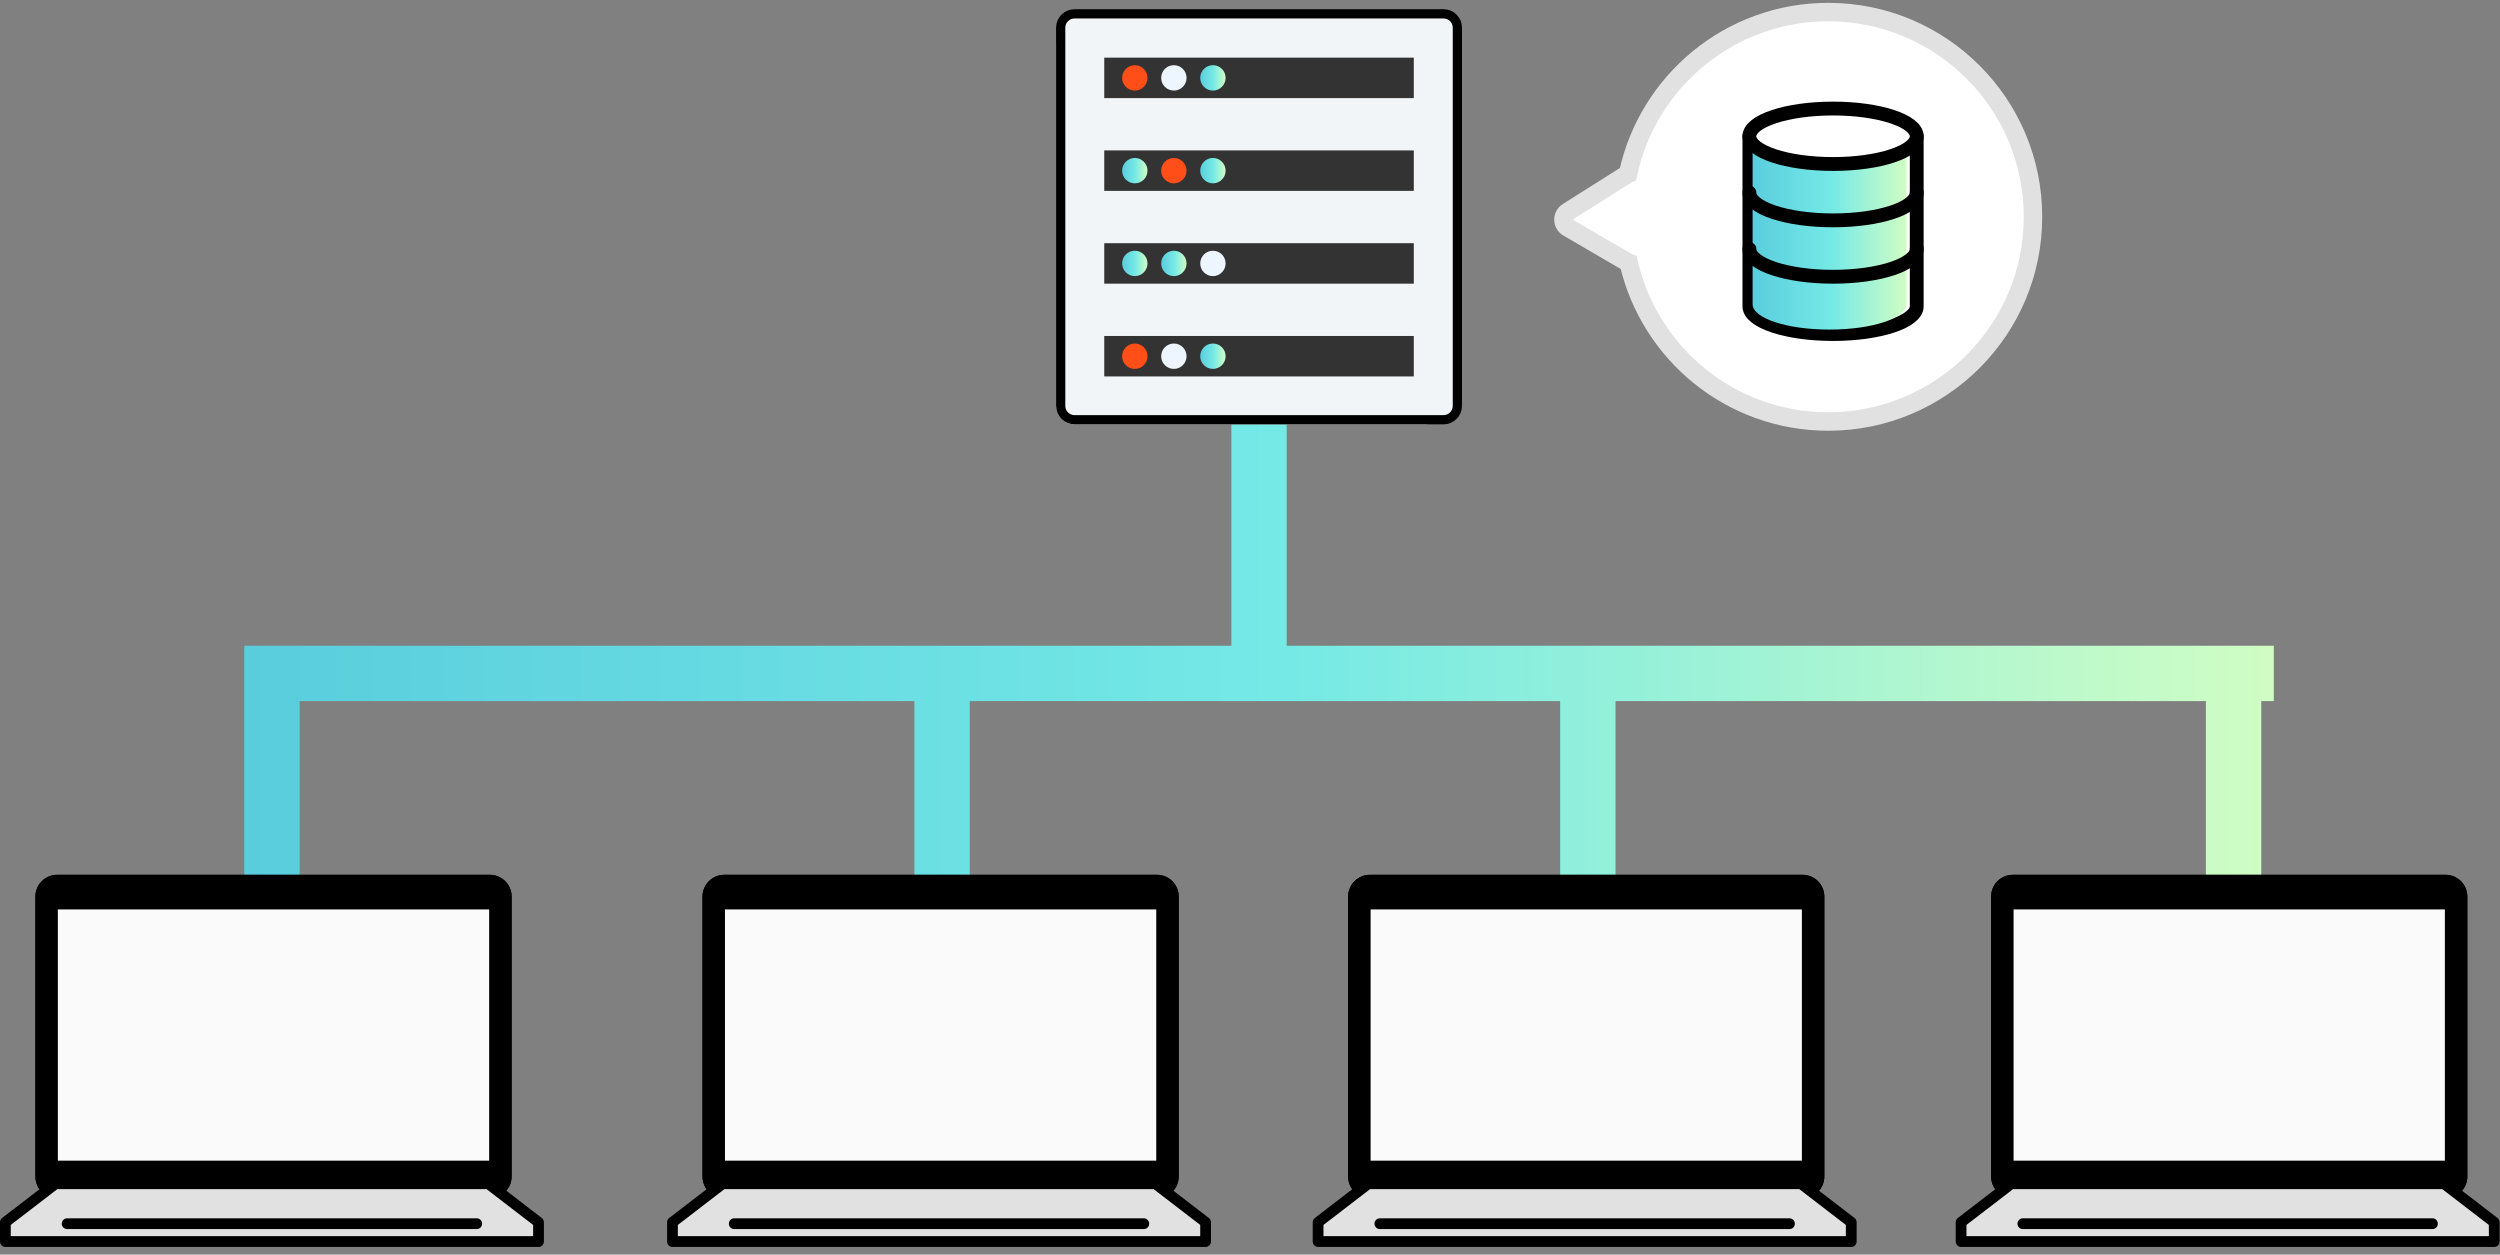
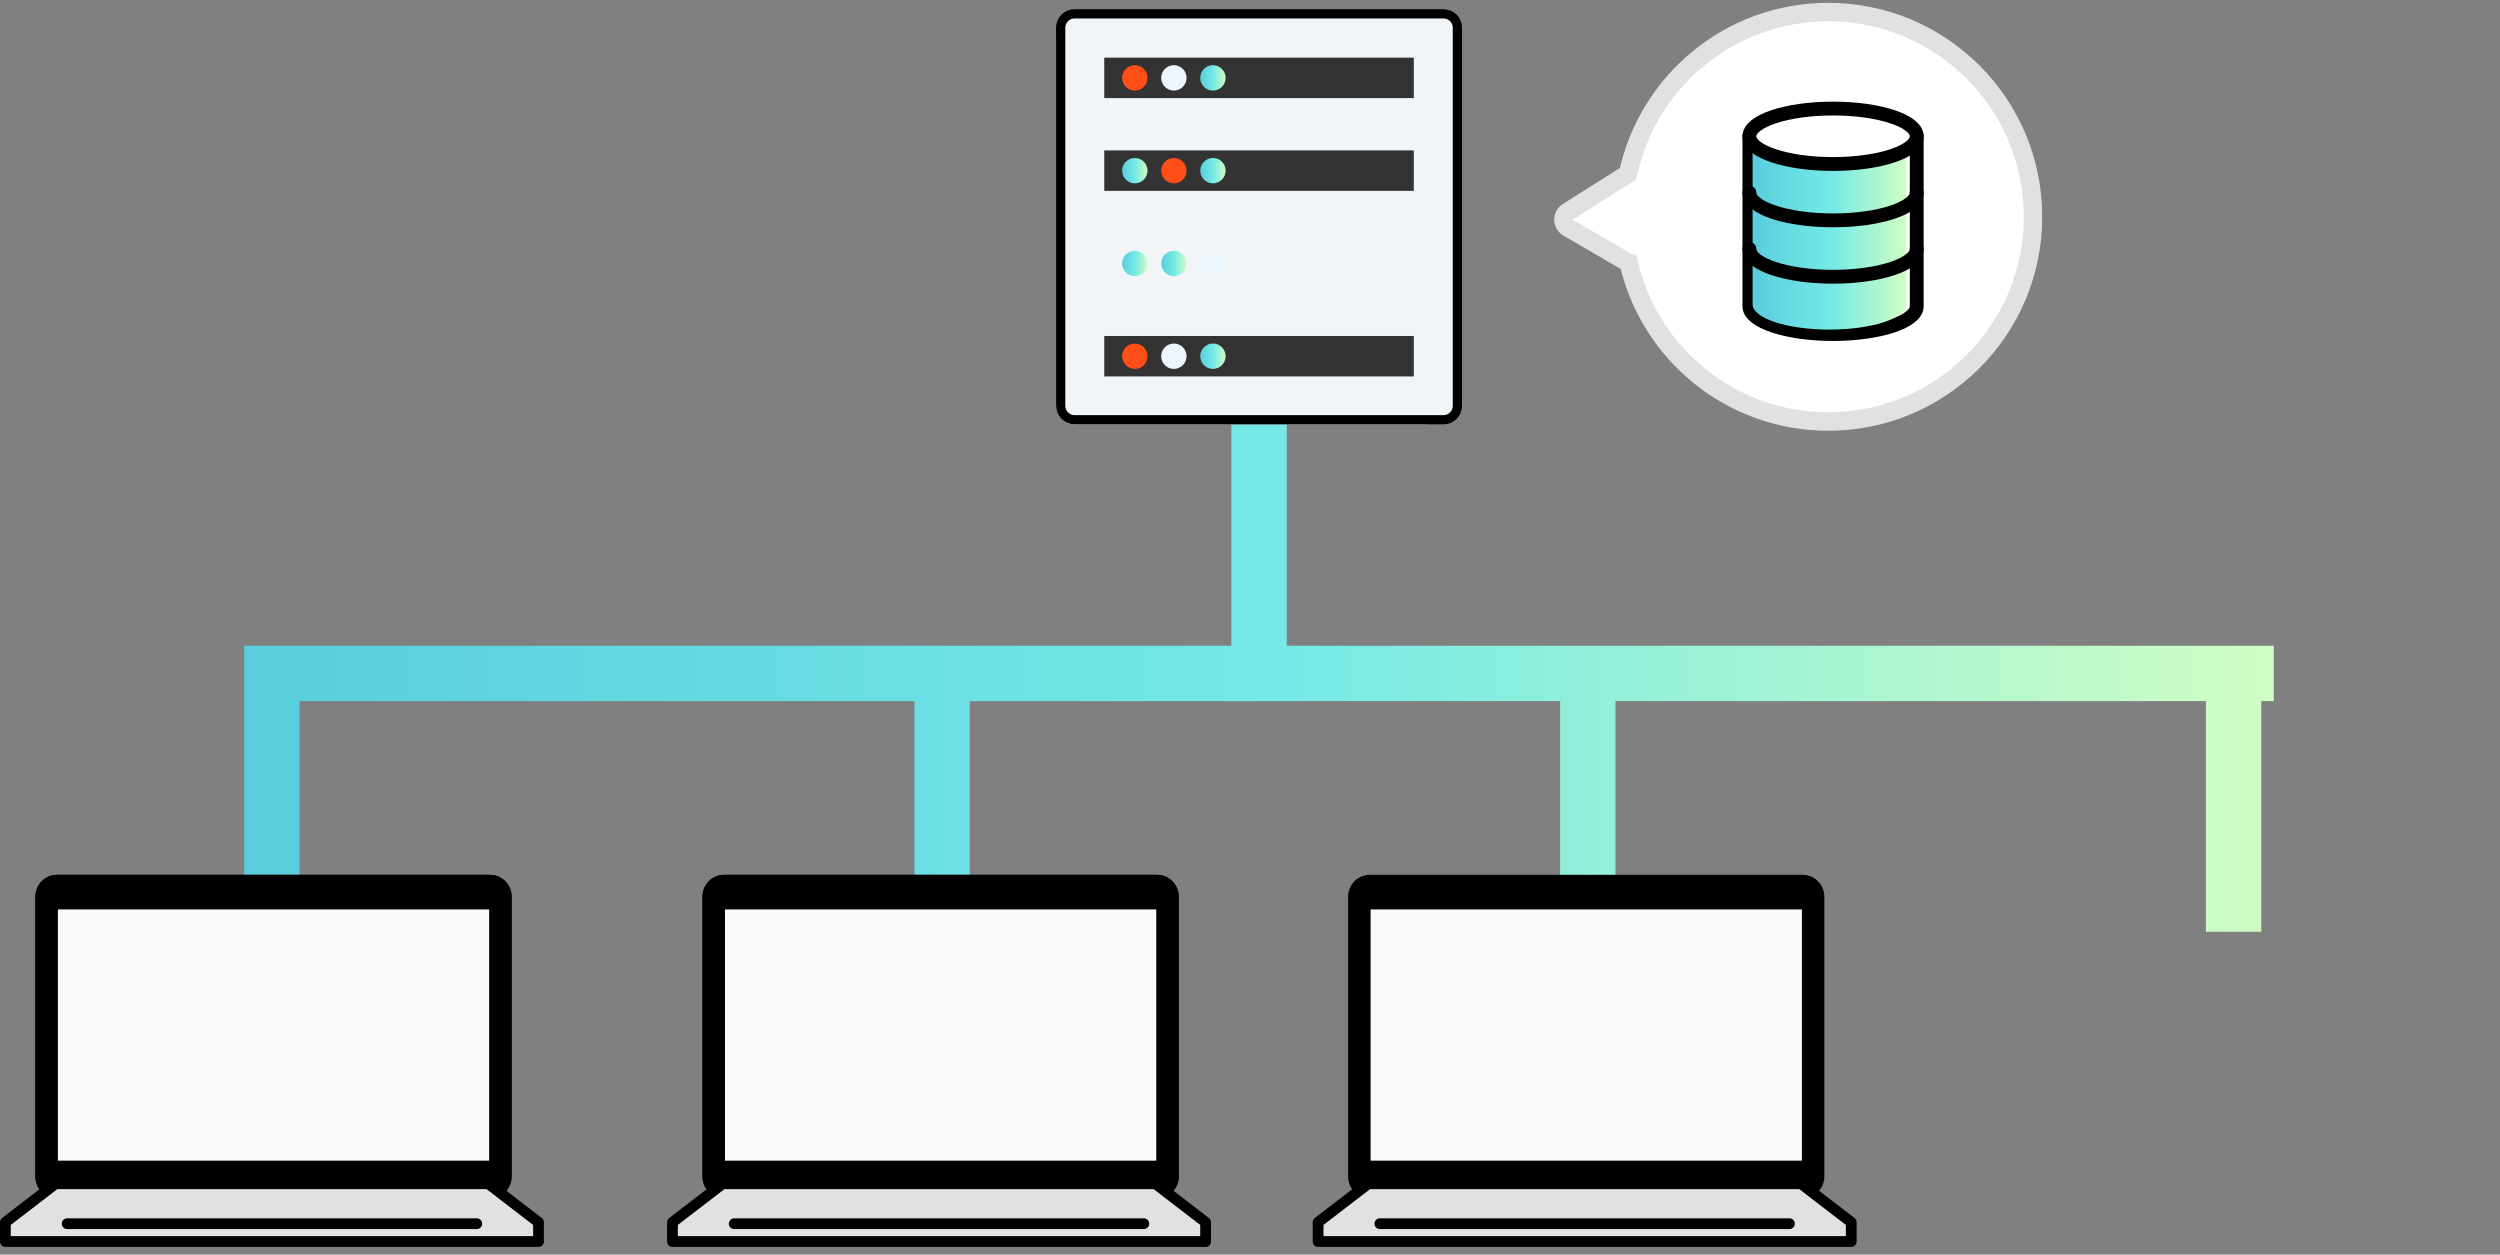
<svg xmlns="http://www.w3.org/2000/svg" width="271" height="136" viewBox="0 0 271 136" fill="none">
  <rect x="0" y="0" width="271" height="136" fill="#808080" stroke="none" />
  <path fill-rule="evenodd" clip-rule="evenodd" d="M133.479 46V70H105.121H99.121H32.478H26.479V76V101H32.478V76H99.121V101H105.121V76H169.121V101H175.121V76H239.121V101H245.121V76H246.479V70H245.121H239.121H175.121H169.121H139.479V46H133.479Z" fill="url(#paint0_linear_759_84735)" />
  <path d="M154.479 3H116.479C115.374 3 114.479 3.895 114.479 5V44C114.479 45.105 115.374 46 116.479 46H154.479C155.583 46 156.479 45.105 156.479 44V5C156.479 3.895 155.583 3 154.479 3Z" fill="#F2F5F7" />
-   <path d="M116.479 1.5H156.479C157.307 1.5 157.979 2.172 157.979 3V44C157.979 44.828 157.307 45.5 156.479 45.5H116.479C115.65 45.5 114.979 44.828 114.979 44V3C114.979 2.172 115.65 1.5 116.479 1.5Z" fill="#F2F5F7" stroke="black" />
+   <path d="M116.479 1.5H156.479C157.307 1.5 157.979 2.172 157.979 3V44C157.979 44.828 157.307 45.5 156.479 45.5H116.479C115.65 45.5 114.979 44.828 114.979 44V3C114.979 2.172 115.65 1.5 116.479 1.5" fill="#F2F5F7" stroke="black" />
  <path d="M153.255 6.248H119.701V10.634H153.255V6.248Z" fill="#333333" />
  <path d="M123.014 9.818C123.774 9.818 124.39 9.202 124.39 8.442C124.39 7.682 123.774 7.066 123.014 7.066C122.254 7.066 121.638 7.682 121.638 8.442C121.638 9.202 122.254 9.818 123.014 9.818Z" fill="#FF4E18" />
  <path d="M127.247 9.818C128.007 9.818 128.623 9.202 128.623 8.442C128.623 7.682 128.007 7.066 127.247 7.066C126.487 7.066 125.871 7.682 125.871 8.442C125.871 9.202 126.487 9.818 127.247 9.818Z" fill="#EDF6FF" />
  <path d="M132.856 8.442C132.856 9.202 132.24 9.818 131.48 9.818C130.72 9.818 130.104 9.202 130.104 8.442C130.104 7.682 130.72 7.066 131.48 7.066C132.24 7.066 132.856 7.682 132.856 8.442Z" fill="url(#paint1_linear_759_84735)" />
  <path d="M153.255 16.305H119.701V20.691H153.255V16.305Z" fill="#333333" />
  <path d="M124.39 18.499C124.39 19.259 123.774 19.874 123.014 19.874C122.254 19.874 121.638 19.259 121.638 18.499C121.638 17.739 122.254 17.123 123.014 17.123C123.774 17.123 124.39 17.739 124.39 18.499Z" fill="url(#paint2_linear_759_84735)" />
  <path d="M128.623 18.499C128.623 19.259 128.007 19.874 127.247 19.874C126.487 19.874 125.871 19.259 125.871 18.499C125.871 17.739 126.487 17.123 127.247 17.123C128.007 17.123 128.623 17.739 128.623 18.499Z" fill="#FF4E18" />
  <path d="M132.856 18.499C132.856 19.259 132.24 19.874 131.48 19.874C130.72 19.874 130.104 19.259 130.104 18.499C130.104 17.739 130.72 17.123 131.48 17.123C132.24 17.123 132.856 17.739 132.856 18.499Z" fill="url(#paint3_linear_759_84735)" />
-   <path d="M153.255 26.363H119.701V30.75H153.255V26.363Z" fill="#333333" />
  <path d="M124.39 28.555C124.39 29.315 123.774 29.931 123.014 29.931C122.254 29.931 121.638 29.315 121.638 28.555C121.638 27.796 122.254 27.18 123.014 27.18C123.774 27.18 124.39 27.796 124.39 28.555Z" fill="url(#paint4_linear_759_84735)" />
  <path d="M128.623 28.555C128.623 29.315 128.007 29.931 127.247 29.931C126.487 29.931 125.871 29.315 125.871 28.555C125.871 27.796 126.487 27.18 127.247 27.18C128.007 27.18 128.623 27.796 128.623 28.555Z" fill="url(#paint5_linear_759_84735)" />
  <path d="M132.856 28.555C132.856 29.315 132.24 29.931 131.48 29.931C130.72 29.931 130.104 29.315 130.104 28.555C130.104 27.796 130.72 27.18 131.48 27.18C132.24 27.18 132.856 27.796 132.856 28.555Z" fill="#EDF6FF" />
  <path d="M153.255 36.42H119.701V40.806H153.255V36.42Z" fill="#333333" />
  <path d="M123.014 39.99C123.774 39.99 124.39 39.374 124.39 38.614C124.39 37.854 123.774 37.238 123.014 37.238C122.254 37.238 121.638 37.854 121.638 38.614C121.638 39.374 122.254 39.99 123.014 39.99Z" fill="#FF4E18" />
  <path d="M127.247 39.99C128.007 39.99 128.623 39.374 128.623 38.614C128.623 37.854 128.007 37.238 127.247 37.238C126.487 37.238 125.871 37.854 125.871 38.614C125.871 39.374 126.487 39.99 127.247 39.99Z" fill="#EDF6FF" />
  <path d="M132.856 38.614C132.856 39.374 132.24 39.99 131.48 39.99C130.72 39.99 130.104 39.374 130.104 38.614C130.104 37.854 130.72 37.238 131.48 37.238C132.24 37.238 132.856 37.854 132.856 38.614Z" fill="url(#paint6_linear_759_84735)" />
  <path fill-rule="evenodd" clip-rule="evenodd" d="M176.553 28.482C178.814 38.34 187.64 45.693 198.184 45.693C210.44 45.693 220.376 35.757 220.376 23.501C220.376 11.244 210.44 1.309 198.184 1.309C187.523 1.309 178.618 8.826 176.48 18.849C176.432 18.869 176.385 18.894 176.339 18.923L169.944 22.961C169.31 23.362 169.326 24.293 169.975 24.671L176.369 28.398C176.429 28.433 176.491 28.461 176.553 28.482Z" fill="white" />
  <path d="M176.553 28.482L177.528 28.258L177.403 27.717L176.878 27.536L176.553 28.482ZM176.48 18.849L176.878 19.766L177.351 19.561L177.458 19.057L176.48 18.849ZM176.339 18.923L175.805 18.078L175.805 18.078L176.339 18.923ZM169.944 22.961L170.478 23.806L169.944 22.961ZM169.975 24.671L170.478 23.806L169.975 24.671ZM176.369 28.398L176.873 27.534L176.873 27.534L176.369 28.398ZM198.184 44.693C188.117 44.693 179.687 37.672 177.528 28.258L175.578 28.706C177.941 39.008 187.164 46.693 198.184 46.693L198.184 44.693ZM219.376 23.501C219.376 35.205 209.888 44.693 198.184 44.693L198.184 46.693C210.993 46.693 221.376 36.309 221.376 23.501L219.376 23.501ZM198.184 2.309C209.888 2.309 219.376 11.797 219.376 23.501L221.376 23.501C221.376 10.692 210.993 0.309 198.184 0.309L198.184 2.309ZM177.458 19.057C179.5 9.486 188.005 2.309 198.184 2.309L198.184 0.309C187.042 0.309 177.737 8.165 175.502 18.64L177.458 19.057ZM176.873 19.769C176.876 19.767 176.877 19.766 176.878 19.766L176.082 17.931C175.987 17.972 175.895 18.021 175.805 18.078L176.873 19.769ZM170.478 23.806L176.873 19.769L175.805 18.078L169.41 22.115L170.478 23.806ZM170.478 23.806L169.41 22.115C168.141 22.917 168.174 24.779 169.471 25.534L170.478 23.806ZM176.873 27.534L170.478 23.806L169.471 25.534L175.866 29.262L176.873 27.534ZM176.878 27.536C176.878 27.536 176.876 27.536 176.873 27.534L175.866 29.262C175.982 29.329 176.104 29.385 176.228 29.428L176.878 27.536Z" fill="#E1E1E1" />
  <path d="M189.635 14.771V33.205C189.635 34.865 193.695 36.21 198.704 36.21C203.713 36.21 207.773 34.865 207.773 33.205V14.771H189.635Z" fill="white" stroke="black" stroke-width="1.5" stroke-linecap="round" stroke-linejoin="round" />
  <path d="M189.982 16.158V32.983C189.982 34.499 193.713 35.727 198.317 35.727C202.92 35.727 206.651 34.499 206.651 32.983V16.158H189.982Z" fill="url(#paint7_linear_759_84735)" />
  <path d="M207.773 26.994C207.773 28.655 203.713 30 198.704 30C193.695 30 189.635 28.655 189.635 26.994" stroke="black" stroke-width="1.5" stroke-linecap="round" stroke-linejoin="round" />
  <path d="M207.773 20.883C207.773 22.543 203.713 23.888 198.704 23.888C193.695 23.888 189.635 22.543 189.635 20.883" stroke="black" stroke-width="1.5" stroke-linecap="round" stroke-linejoin="round" />
  <path d="M198.704 17.777C203.713 17.777 207.773 16.431 207.773 14.771C207.773 13.111 203.713 11.766 198.704 11.766C193.696 11.766 189.635 13.111 189.635 14.771C189.635 16.431 193.696 17.777 198.704 17.777Z" fill="white" stroke="black" stroke-width="1.5" stroke-linecap="round" stroke-linejoin="round" />
  <g clip-path="url(#clip0_759_84735)">
    <path d="M53.105 129.893H6.191C4.892 129.893 3.837 128.833 3.837 127.532V97.192C3.837 95.89 4.892 94.83 6.191 94.83H53.105C54.404 94.83 55.459 95.89 55.459 97.192V127.531C55.459 128.833 54.402 129.892 53.105 129.892V129.893ZM6.191 95.999C5.535 95.999 5.001 96.535 5.001 97.193V127.532C5.001 128.19 5.535 128.726 6.191 128.726H53.105C53.761 128.726 54.295 128.19 54.295 127.532V97.192C54.295 96.534 53.761 95.998 53.105 95.998H6.191V95.999Z" fill="black" />
-     <path d="M53.105 95.414H6.192C5.213 95.414 4.42 96.21 4.42 97.192V127.531C4.42 128.513 5.213 129.309 6.192 129.309H53.105C54.084 129.309 54.877 128.513 54.877 127.531V97.192C54.877 96.21 54.084 95.414 53.105 95.414Z" fill="black" />
    <path d="M53.105 129.893H6.191C4.892 129.893 3.837 128.833 3.837 127.532V97.192C3.837 95.89 4.892 94.83 6.191 94.83H53.105C54.404 94.83 55.459 95.89 55.459 97.192V127.531C55.459 128.833 54.402 129.892 53.105 129.892V129.893ZM6.191 95.999C5.535 95.999 5.001 96.535 5.001 97.193V127.532C5.001 128.19 5.535 128.726 6.191 128.726H53.105C53.761 128.726 54.295 128.19 54.295 127.532V97.192C54.295 96.534 53.761 95.998 53.105 95.998H6.191V95.999Z" fill="black" />
    <path d="M53.145 95.414H6.232C5.253 95.414 4.459 96.21 4.459 97.192V127.531C4.459 128.513 5.253 129.309 6.232 129.309H53.145C54.123 129.309 54.917 128.513 54.917 127.531V97.192C54.917 96.21 54.123 95.414 53.145 95.414Z" fill="black" />
    <path d="M53.024 98.582H6.272V125.815H53.024V98.582Z" fill="#FAFAFA" />
    <path d="M52.935 128.314H32.718H26.238H6.022L0.583 132.494V134.584H26.238H32.718H58.374V132.494L52.935 128.314Z" fill="#E1E1E1" />
    <path d="M58.374 135.169H0.583C0.261 135.169 0 134.907 0 134.584V132.494C0 132.311 0.085 132.14 0.228 132.03L5.667 127.849C5.768 127.771 5.894 127.729 6.022 127.729H52.936C53.064 127.729 53.188 127.771 53.291 127.849L58.73 132.03C58.873 132.14 58.958 132.313 58.958 132.494V134.584C58.958 134.907 58.697 135.169 58.375 135.169H58.374ZM1.165 134H57.791V132.783L52.738 128.899H6.219L1.165 132.783V134Z" fill="black" />
    <path d="M51.679 133.234H7.278C6.957 133.234 6.695 132.972 6.695 132.649C6.695 132.327 6.957 132.064 7.278 132.064H51.679C52 132.064 52.262 132.327 52.262 132.649C52.262 132.972 52 133.234 51.679 133.234Z" fill="black" />
  </g>
  <g clip-path="url(#clip1_759_84735)">
    <path d="M125.419 129.893H78.504C77.206 129.893 76.151 128.833 76.151 127.532V97.192C76.151 95.89 77.206 94.83 78.504 94.83H125.419C126.717 94.83 127.772 95.89 127.772 97.192V127.531C127.772 128.833 126.716 129.892 125.419 129.892V129.893ZM78.504 95.999C77.849 95.999 77.315 96.535 77.315 97.193V127.532C77.315 128.19 77.849 128.726 78.504 128.726H125.419C126.074 128.726 126.608 128.19 126.608 127.532V97.192C126.608 96.534 126.074 95.998 125.419 95.998H78.504V95.999Z" fill="black" />
    <path d="M125.419 95.414H78.505C77.527 95.414 76.733 96.21 76.733 97.192V127.531C76.733 128.513 77.527 129.309 78.505 129.309H125.419C126.397 129.309 127.191 128.513 127.191 127.531V97.192C127.191 96.21 126.397 95.414 125.419 95.414Z" fill="black" />
    <path d="M125.419 129.893H78.504C77.206 129.893 76.151 128.833 76.151 127.532V97.192C76.151 95.89 77.206 94.83 78.504 94.83H125.419C126.717 94.83 127.772 95.89 127.772 97.192V127.531C127.772 128.833 126.716 129.892 125.419 129.892V129.893ZM78.504 95.999C77.849 95.999 77.315 96.535 77.315 97.193V127.532C77.315 128.19 77.849 128.726 78.504 128.726H125.419C126.074 128.726 126.608 128.19 126.608 127.532V97.192C126.608 96.534 126.074 95.998 125.419 95.998H78.504V95.999Z" fill="black" />
    <path d="M125.458 95.414H78.545C77.566 95.414 76.773 96.21 76.773 97.192V127.531C76.773 128.513 77.566 129.309 78.545 129.309H125.458C126.437 129.309 127.23 128.513 127.23 127.531V97.192C127.23 96.21 126.437 95.414 125.458 95.414Z" fill="black" />
    <path d="M125.338 98.582H78.586V125.815H125.338V98.582Z" fill="#FAFAFA" />
    <path d="M125.248 128.314H105.031H98.551H78.335L72.896 132.494V134.584H98.551H105.031H130.687V132.494L125.248 128.314Z" fill="#E1E1E1" />
    <path d="M130.687 135.169H72.896C72.575 135.169 72.314 134.907 72.314 134.584V132.494C72.314 132.311 72.398 132.14 72.541 132.03L77.981 127.849C78.082 127.771 78.207 127.729 78.335 127.729H125.25C125.378 127.729 125.502 127.771 125.604 127.849L131.043 132.03C131.187 132.14 131.271 132.313 131.271 132.494V134.584C131.271 134.907 131.01 135.169 130.689 135.169H130.687ZM73.479 134H130.105V132.783L125.051 128.899H78.532L73.479 132.783V134Z" fill="black" />
    <path d="M123.992 133.234H79.591C79.27 133.234 79.009 132.972 79.009 132.649C79.009 132.327 79.27 132.064 79.591 132.064H123.992C124.314 132.064 124.575 132.327 124.575 132.649C124.575 132.972 124.314 133.234 123.992 133.234Z" fill="black" />
  </g>
  <g clip-path="url(#clip2_759_84735)">
-     <path d="M195.405 129.893H148.491C147.192 129.893 146.137 128.833 146.137 127.532V97.192C146.137 95.89 147.192 94.83 148.491 94.83H195.405C196.703 94.83 197.758 95.89 197.758 97.192V127.531C197.758 128.833 196.702 129.892 195.405 129.892V129.893ZM148.491 95.999C147.835 95.999 147.301 96.535 147.301 97.193V127.532C147.301 128.19 147.835 128.726 148.491 128.726H195.405C196.061 128.726 196.595 128.19 196.595 127.532V97.192C196.595 96.534 196.061 95.998 195.405 95.998H148.491V95.999Z" fill="black" />
    <path d="M195.405 95.414H148.492C147.513 95.414 146.72 96.21 146.72 97.192V127.531C146.72 128.513 147.513 129.309 148.492 129.309H195.405C196.384 129.309 197.177 128.513 197.177 127.531V97.192C197.177 96.21 196.384 95.414 195.405 95.414Z" fill="black" />
    <path d="M195.405 129.893H148.491C147.192 129.893 146.137 128.833 146.137 127.532V97.192C146.137 95.89 147.192 94.83 148.491 94.83H195.405C196.703 94.83 197.758 95.89 197.758 97.192V127.531C197.758 128.833 196.702 129.892 195.405 129.892V129.893ZM148.491 95.999C147.835 95.999 147.301 96.535 147.301 97.193V127.532C147.301 128.19 147.835 128.726 148.491 128.726H195.405C196.061 128.726 196.595 128.19 196.595 127.532V97.192C196.595 96.534 196.061 95.998 195.405 95.998H148.491V95.999Z" fill="black" />
    <path d="M195.445 95.414H148.531C147.553 95.414 146.759 96.21 146.759 97.192V127.531C146.759 128.513 147.553 129.309 148.531 129.309H195.445C196.423 129.309 197.217 128.513 197.217 127.531V97.192C197.217 96.21 196.423 95.414 195.445 95.414Z" fill="black" />
    <path d="M195.324 98.582H148.572V125.815H195.324V98.582Z" fill="#FAFAFA" />
    <path d="M195.235 128.314H175.017H168.537H148.321L142.882 132.494V134.584H168.537H175.017H200.674V132.494L195.235 128.314Z" fill="#E1E1E1" />
    <path d="M200.674 135.169H142.882C142.561 135.169 142.3 134.907 142.3 134.584V132.494C142.3 132.311 142.384 132.14 142.528 132.03L147.967 127.849C148.068 127.771 148.193 127.729 148.321 127.729H195.236C195.364 127.729 195.488 127.771 195.591 127.849L201.03 132.03C201.173 132.14 201.258 132.313 201.258 132.494V134.584C201.258 134.907 200.996 135.169 200.675 135.169H200.674ZM143.465 134H200.091V132.783L195.038 128.899H148.519L143.465 132.783V134Z" fill="black" />
    <path d="M193.979 133.234H149.578C149.256 133.234 148.995 132.972 148.995 132.649C148.995 132.327 149.256 132.064 149.578 132.064H193.979C194.3 132.064 194.561 132.327 194.561 132.649C194.561 132.972 194.3 133.234 193.979 133.234Z" fill="black" />
  </g>
  <g clip-path="url(#clip3_759_84735)">
    <path d="M265.105 129.893H218.191C216.892 129.893 215.837 128.833 215.837 127.532V97.192C215.837 95.89 216.892 94.83 218.191 94.83H265.105C266.404 94.83 267.459 95.89 267.459 97.192V127.531C267.459 128.833 266.402 129.892 265.105 129.892V129.893ZM218.191 95.999C217.535 95.999 217.001 96.535 217.001 97.193V127.532C217.001 128.19 217.535 128.726 218.191 128.726H265.105C265.761 128.726 266.295 128.19 266.295 127.532V97.192C266.295 96.534 265.761 95.998 265.105 95.998H218.191V95.999Z" fill="black" />
    <path d="M265.105 95.414H218.192C217.213 95.414 216.42 96.21 216.42 97.192V127.531C216.42 128.513 217.213 129.309 218.192 129.309H265.105C266.084 129.309 266.877 128.513 266.877 127.531V97.192C266.877 96.21 266.084 95.414 265.105 95.414Z" fill="black" />
-     <path d="M265.105 129.893H218.191C216.892 129.893 215.837 128.833 215.837 127.532V97.192C215.837 95.89 216.892 94.83 218.191 94.83H265.105C266.404 94.83 267.459 95.89 267.459 97.192V127.531C267.459 128.833 266.402 129.892 265.105 129.892V129.893ZM218.191 95.999C217.535 95.999 217.001 96.535 217.001 97.193V127.532C217.001 128.19 217.535 128.726 218.191 128.726H265.105C265.761 128.726 266.295 128.19 266.295 127.532V97.192C266.295 96.534 265.761 95.998 265.105 95.998H218.191V95.999Z" fill="black" />
    <path d="M265.145 95.414H218.232C217.253 95.414 216.459 96.21 216.459 97.192V127.531C216.459 128.513 217.253 129.309 218.232 129.309H265.145C266.123 129.309 266.917 128.513 266.917 127.531V97.192C266.917 96.21 266.123 95.414 265.145 95.414Z" fill="black" />
    <path d="M265.024 98.582H218.272V125.815H265.024V98.582Z" fill="#FAFAFA" />
    <path d="M264.935 128.314H244.718H238.238H218.022L212.583 132.494V134.584H238.238H244.718H270.374V132.494L264.935 128.314Z" fill="#E1E1E1" />
    <path d="M270.374 135.169H212.583C212.261 135.169 212 134.907 212 134.584V132.494C212 132.311 212.085 132.14 212.228 132.03L217.667 127.849C217.768 127.771 217.894 127.729 218.022 127.729H264.936C265.064 127.729 265.188 127.771 265.291 127.849L270.73 132.03C270.873 132.14 270.958 132.313 270.958 132.494V134.584C270.958 134.907 270.697 135.169 270.375 135.169H270.374ZM213.165 134H269.791V132.783L264.738 128.899H218.219L213.165 132.783V134Z" fill="black" />
    <path d="M263.679 133.234H219.278C218.957 133.234 218.695 132.972 218.695 132.649C218.695 132.327 218.957 132.064 219.278 132.064H263.679C264 132.064 264.262 132.327 264.262 132.649C264.262 132.972 264 133.234 263.679 133.234Z" fill="black" />
  </g>
  <defs>
    <linearGradient id="paint0_linear_759_84735" x1="26.457" y1="73.5" x2="254.842" y2="73.5" gradientUnits="userSpaceOnUse">
      <stop stop-color="#5ACDDD" />
      <stop offset="0.49" stop-color="#74E9E6" />
      <stop offset="1" stop-color="#D7FFC1" />
    </linearGradient>
    <linearGradient id="paint1_linear_759_84735" x1="130.104" y1="8.442" x2="132.961" y2="8.442" gradientUnits="userSpaceOnUse">
      <stop stop-color="#5ACDDD" />
      <stop offset="0.49" stop-color="#74E9E6" />
      <stop offset="1" stop-color="#D7FFC1" />
    </linearGradient>
    <linearGradient id="paint2_linear_759_84735" x1="121.638" y1="18.499" x2="124.494" y2="18.499" gradientUnits="userSpaceOnUse">
      <stop stop-color="#5ACDDD" />
      <stop offset="0.49" stop-color="#74E9E6" />
      <stop offset="1" stop-color="#D7FFC1" />
    </linearGradient>
    <linearGradient id="paint3_linear_759_84735" x1="130.104" y1="18.499" x2="132.961" y2="18.499" gradientUnits="userSpaceOnUse">
      <stop stop-color="#5ACDDD" />
      <stop offset="0.49" stop-color="#74E9E6" />
      <stop offset="1" stop-color="#D7FFC1" />
    </linearGradient>
    <linearGradient id="paint4_linear_759_84735" x1="121.638" y1="28.555" x2="124.494" y2="28.555" gradientUnits="userSpaceOnUse">
      <stop stop-color="#5ACDDD" />
      <stop offset="0.49" stop-color="#74E9E6" />
      <stop offset="1" stop-color="#D7FFC1" />
    </linearGradient>
    <linearGradient id="paint5_linear_759_84735" x1="125.871" y1="28.555" x2="128.727" y2="28.555" gradientUnits="userSpaceOnUse">
      <stop stop-color="#5ACDDD" />
      <stop offset="0.49" stop-color="#74E9E6" />
      <stop offset="1" stop-color="#D7FFC1" />
    </linearGradient>
    <linearGradient id="paint6_linear_759_84735" x1="130.104" y1="38.614" x2="132.961" y2="38.614" gradientUnits="userSpaceOnUse">
      <stop stop-color="#5ACDDD" />
      <stop offset="0.49" stop-color="#74E9E6" />
      <stop offset="1" stop-color="#D7FFC1" />
    </linearGradient>
    <linearGradient id="paint7_linear_759_84735" x1="189.98" y1="25.942" x2="207.285" y2="25.942" gradientUnits="userSpaceOnUse">
      <stop stop-color="#5ACDDD" />
      <stop offset="0.49" stop-color="#74E9E6" />
      <stop offset="1" stop-color="#D7FFC1" />
    </linearGradient>
    <clipPath id="clip0_759_84735">
      <rect width="58.956" height="40.339" fill="white" transform="translate(0 94.83)" />
    </clipPath>
    <clipPath id="clip1_759_84735">
      <rect width="58.956" height="40.339" fill="white" transform="translate(72.314 94.83)" />
    </clipPath>
    <clipPath id="clip2_759_84735">
      <rect width="58.956" height="40.339" fill="white" transform="translate(142.3 94.83)" />
    </clipPath>
    <clipPath id="clip3_759_84735">
-       <rect width="58.956" height="40.339" fill="white" transform="translate(212 94.83)" />
-     </clipPath>
+       </clipPath>
  </defs>
</svg>